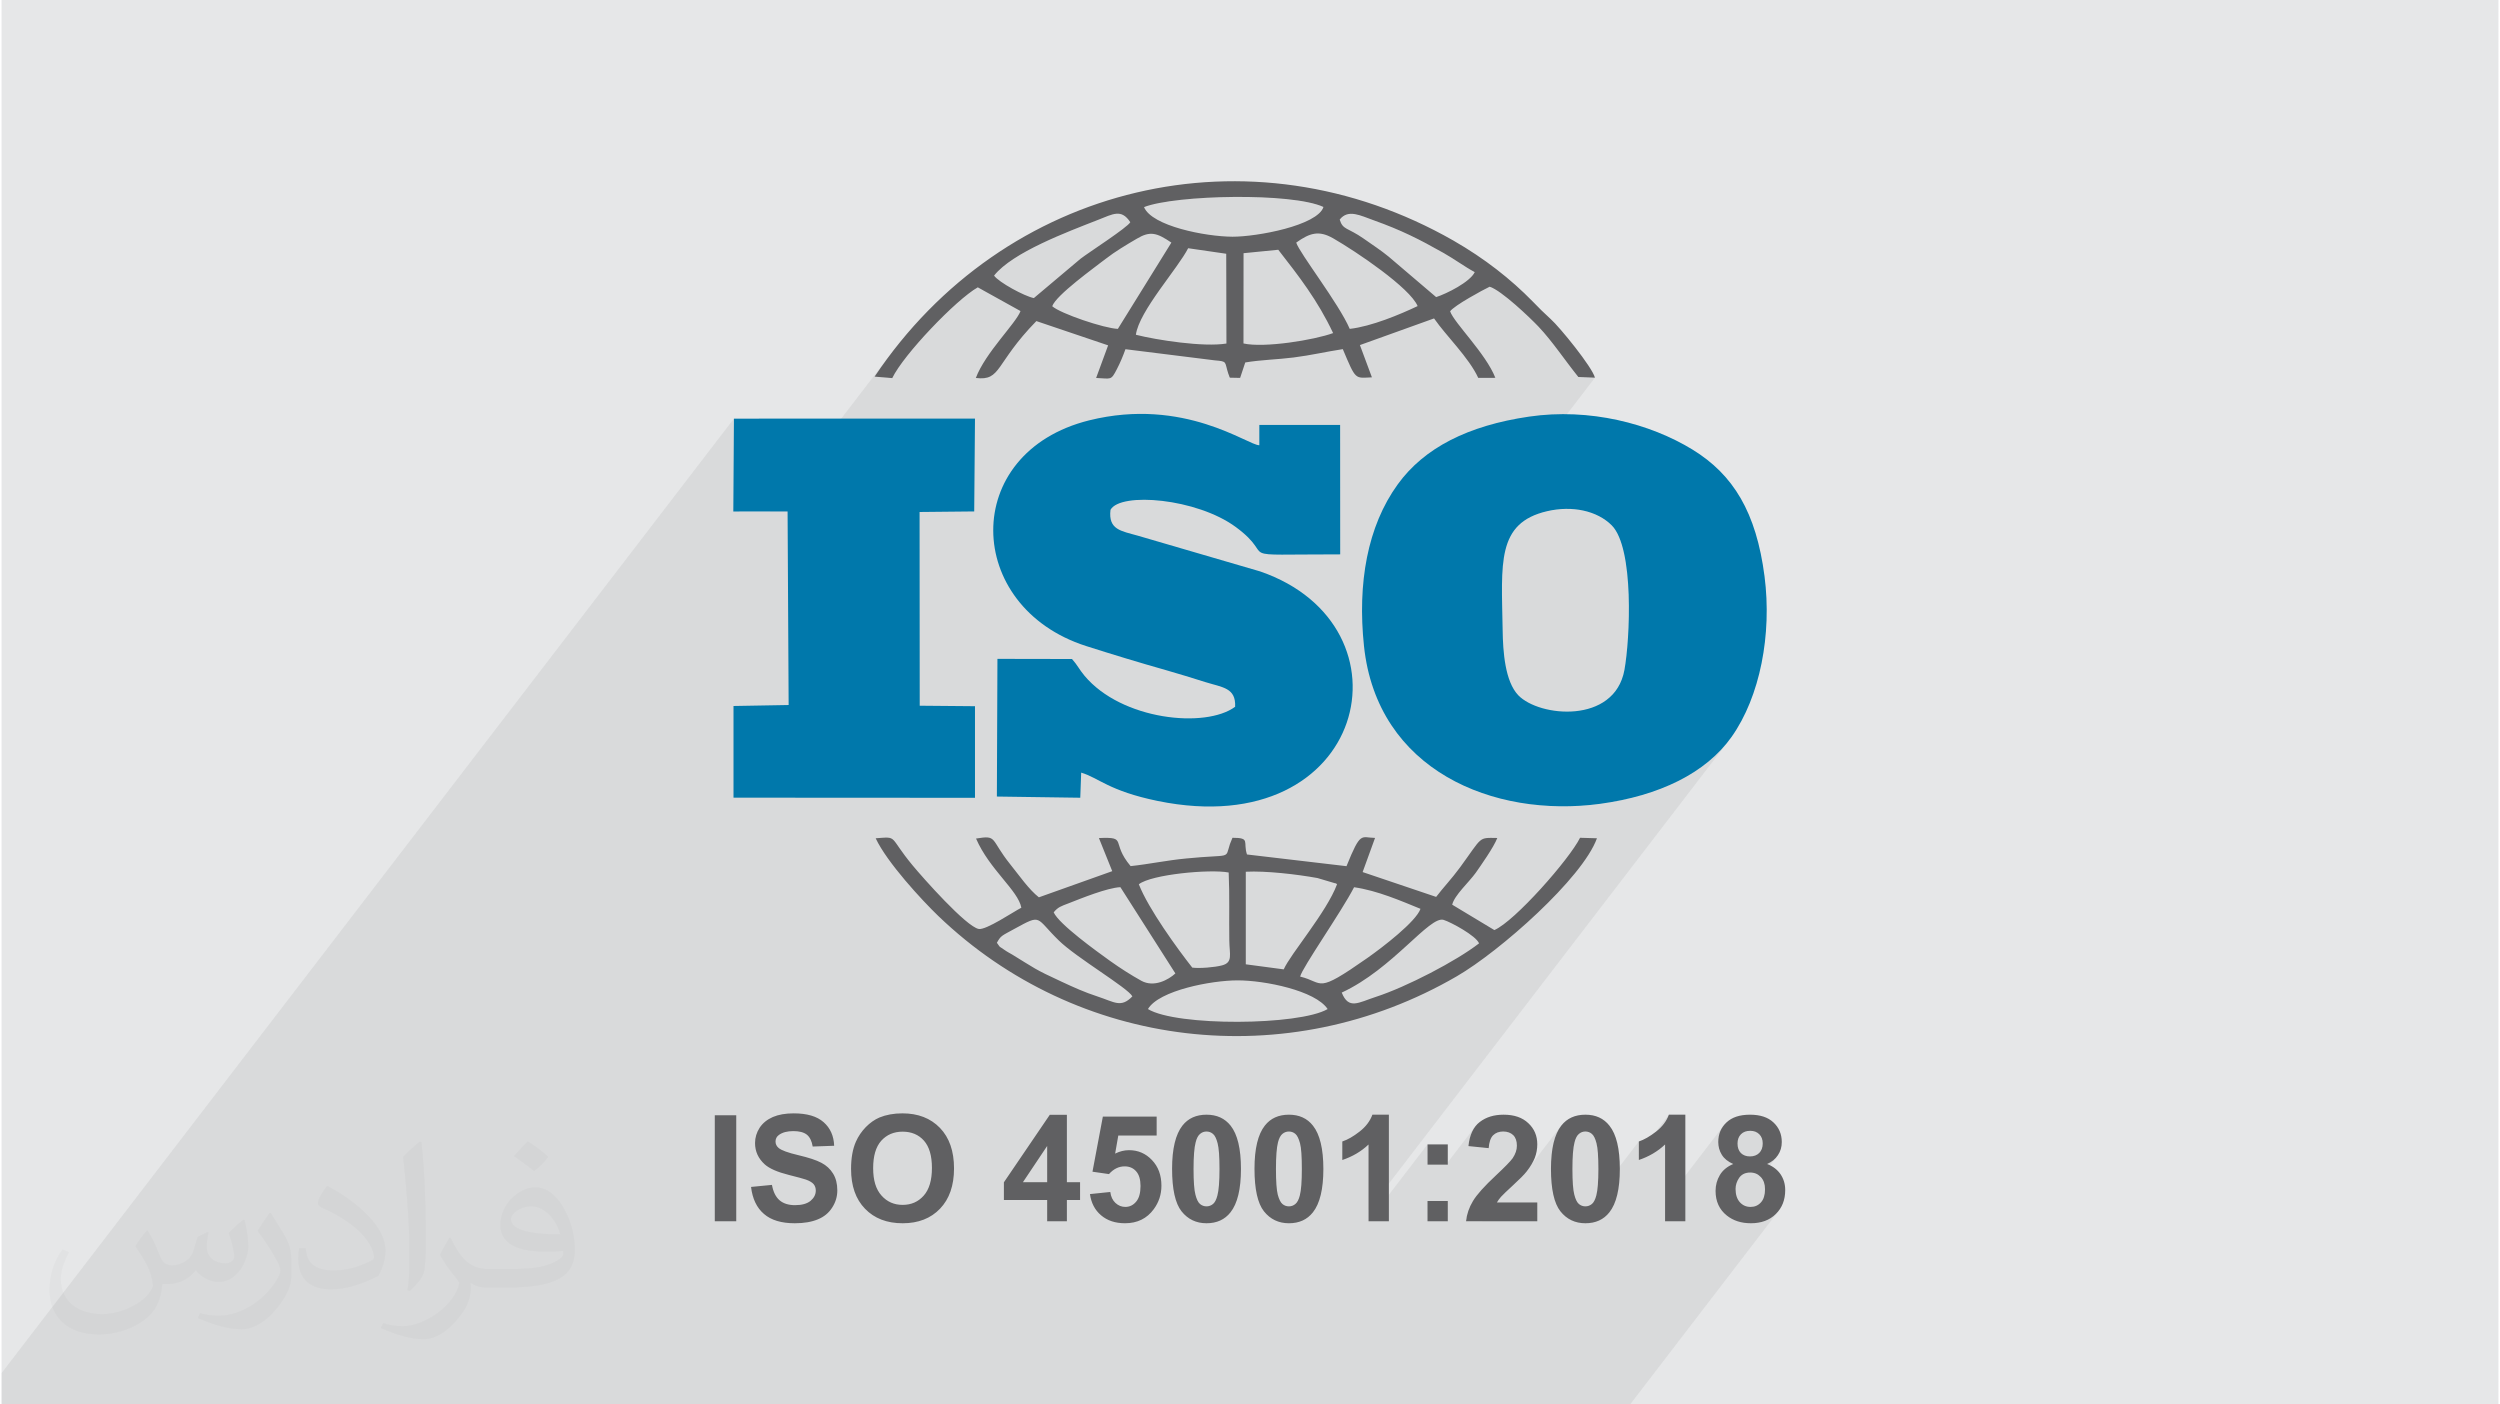
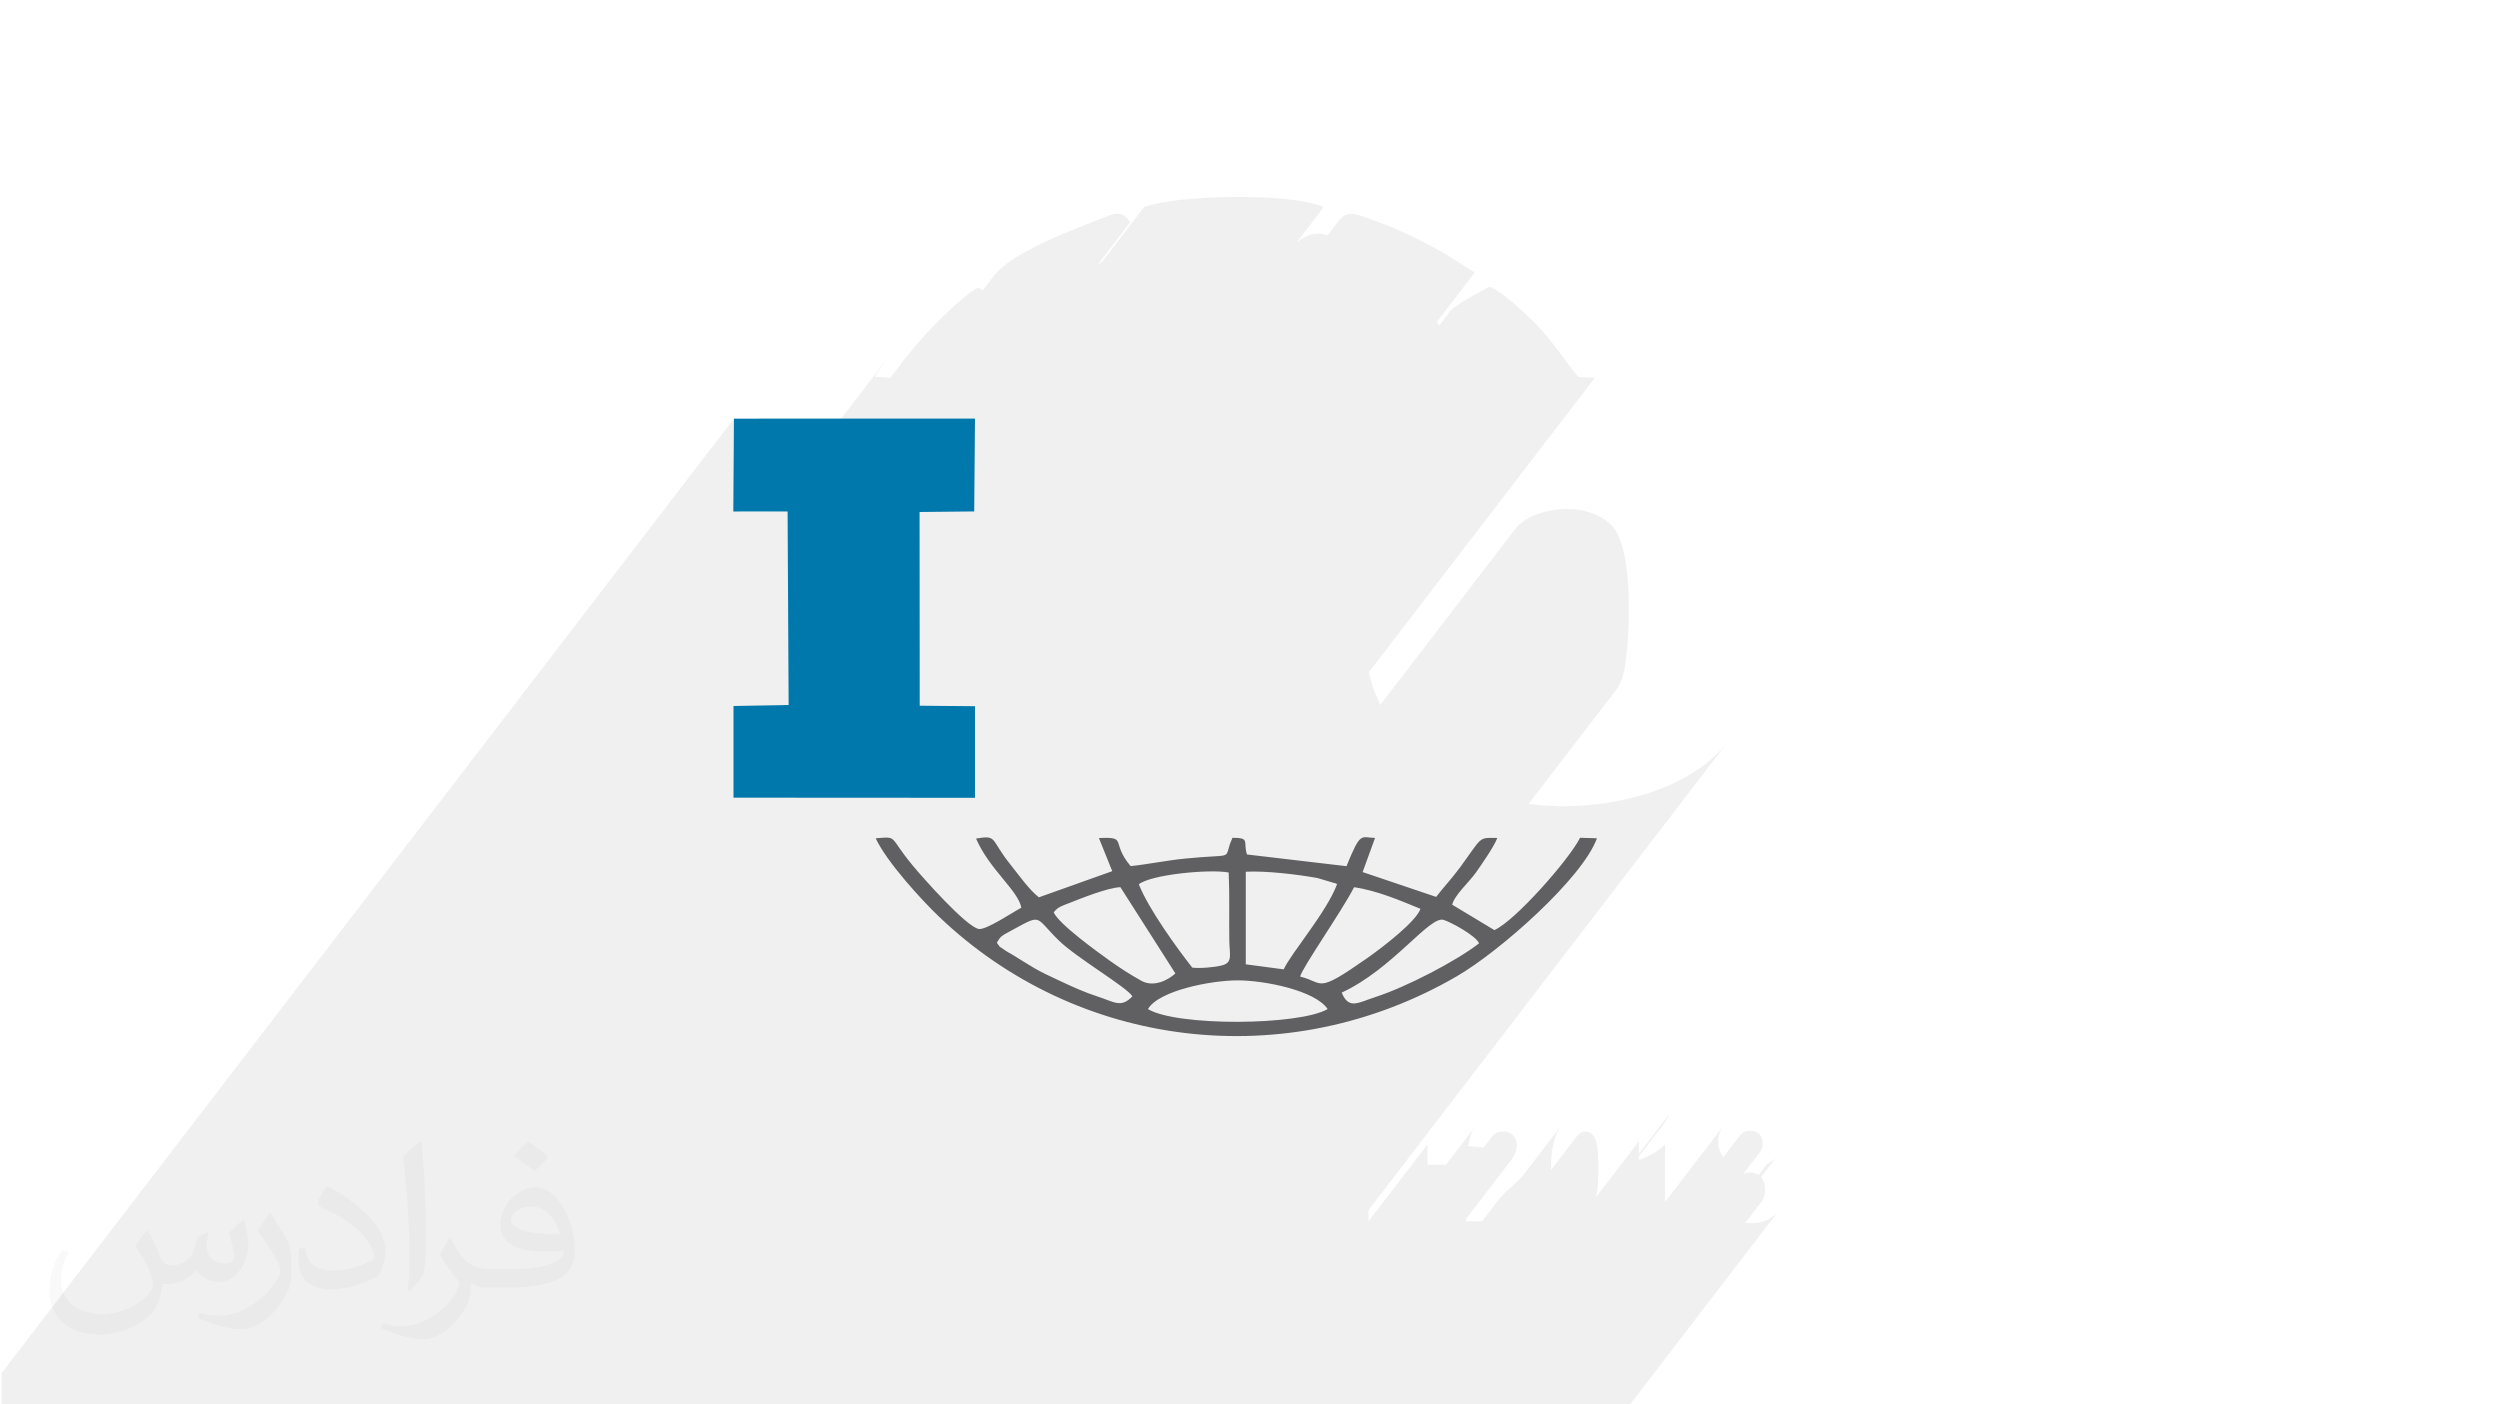
<svg xmlns="http://www.w3.org/2000/svg" xml:space="preserve" width="356px" height="200px" version="1.0" shape-rendering="geometricPrecision" text-rendering="geometricPrecision" image-rendering="optimizeQuality" fill-rule="evenodd" clip-rule="evenodd" viewBox="0 0 35600 20025">
  <g id="Layer_x0020_1">
    <g id="_2339042670368">
-       <path fill="#E6E7E8" d="M0 0l35600 0 0 20025 -35600 0 0 -20025z" />
      <path fill="#373435" fill-opacity="0.031" d="M2082 17547c68,103 112,202 155,312 32,64 49,183 199,183 44,0 107,-14 163,-45 63,-33 111,-83 136,-159l60 -202 146 -72 10 10c-20,76 -25,149 -25,206 0,169 146,233 262,233 68,0 129,-33 129,-95 0,-80 -34,-216 -78,-338 68,-68 136,-136 214,-191l12 6c34,144 53,286 53,381 0,93 -41,196 -75,264 -70,132 -194,237 -344,237 -114,0 -241,-57 -328,-163l-5 0c-82,102 -208,194 -412,194l-63 0c-10,134 -39,229 -83,314 -121,237 -480,404 -818,404 -470,0 -706,-272 -706,-633 0,-223 73,-431 185,-578l92 38c-70,134 -116,261 -116,385 0,338 274,499 592,499 293,0 657,-187 723,-404 -25,-237 -114,-349 -250,-565 41,-72 94,-144 160,-221l12 0 0 0zm5421 -1274c99,62 196,136 291,220 -53,75 -119,143 -201,203 -95,-77 -190,-143 -287,-213 66,-74 131,-146 197,-210l0 0zm51 926c-160,0 -291,105 -291,183 0,167 320,219 703,217 -48,-196 -216,-400 -412,-400zm-359 895c208,0 390,-6 529,-41 155,-40 286,-118 286,-172 0,-14 0,-31 -5,-45 -87,8 -187,8 -274,8 -281,0 -498,-64 -582,-222 -22,-44 -37,-93 -37,-149 0,-153 66,-303 182,-406 97,-85 204,-138 313,-138 197,0 354,158 464,408 60,136 102,293 102,491 0,132 -37,243 -119,326 -153,148 -435,204 -867,204l-196 0 0 0 -51 0c-107,0 -184,-19 -245,-66l-10 0c3,25 5,49 5,72 0,97 -32,221 -97,320 -192,286 -400,410 -580,410 -182,0 -405,-70 -606,-161l36 -70c65,27 155,45 279,45 325,0 752,-313 805,-618 -12,-25 -33,-58 -65,-93 -95,-113 -155,-208 -211,-307 48,-95 92,-171 133,-240l17 -2c139,283 265,446 546,446l44 0 0 0 204 0 0 0zm-1408 299c24,-130 27,-276 27,-413l0 -202c0,-377 -49,-926 -88,-1282 68,-75 163,-161 238,-219l22 6c51,450 63,971 63,1452 0,126 -5,249 -17,340 -7,114 -73,200 -214,332l-31 -14 0 0zm-1449 -596c7,177 94,317 398,317 189,0 349,-49 526,-134 32,-14 49,-33 49,-49 0,-111 -85,-258 -228,-392 -139,-126 -323,-237 -495,-311 -59,-25 -78,-52 -78,-77 0,-51 68,-158 124,-235l19 -2c197,103 418,256 580,427 148,157 240,316 240,489 0,128 -38,249 -102,361 -215,109 -446,192 -674,192 -277,0 -466,-130 -466,-436 0,-33 0,-84 12,-150l95 0 0 0zm-501 -503l173 278c63,103 121,215 121,392l0 227c0,183 -117,379 -306,573 -148,132 -279,188 -400,188 -180,0 -386,-56 -624,-159l27 -70c75,20 162,37 269,37 342,-2 692,-252 852,-557 19,-35 27,-68 27,-91 0,-35 -20,-74 -34,-109 -88,-165 -185,-315 -292,-454 56,-88 112,-173 173,-257l14 2 0 0z" />
      <path fill="#373435" fill-opacity="0.078" d="M19079 3131l-174 228 -59 -20 -65 -9 -62 3 -62 15 -62 27 -66 37 -60 41 312 -408 66 -94 -98 -36 -122 -31 -144 -25 -161 -20 -176 -15 -186 -10 -193 -5 -198 -1 -197 4 -193 8 -187 13 -176 16 -162 21 -144 24 -123 28 -98 31 0 0 -594 774 -28 21 -45 34 471 -614 -47 -60 -48 -39 -49 -19 -52 -3 -57 10 -62 20 -69 28 -78 31 -86 33 -92 37 -98 38 -103 42 -105 43 -107 46 -108 48 -107 50 -105 52 -101 54 -97 55 -91 57 -84 58 -75 59 -66 61 -55 61 -159 208 -73 -41 -135 93 -164 137 -181 169 -187 189 -179 197 -160 191 -241 315 -225 -18 178 -253 -1669 2176 -523 0 9 -1324 -10442 13609 0 447 664 0 0 0 522 0 16 0 0 0 235 0 4 0 29 0 227 0 104 0 765 0 21 0 3 0 71 0 11 0 122 0 72 0 18 0 17 0 53 0 205 0 30 0 0 0 21 0 115 0 108 0 136 0 228 0 171 0 130 0 51 0 35 0 6 0 78 0 107 0 104 0 114 0 279 0 241 0 457 0 176 0 2 0 4 0 105 0 19 0 148 0 18 0 74 0 98 0 17 0 16 0 22 0 11 0 51 0 97 0 187 0 352 0 38 0 160 0 51 0 26 0 21 0 175 0 102 0 37 0 125 0 0 0 75 0 3 0 182 0 35 0 16 0 115 0 37 0 8 0 128 0 5 0 165 0 9 0 62 0 31 0 42 0 5 0 73 0 49 0 0 0 246 0 53 0 64 0 26 0 109 0 23 0 18 0 33 0 135 0 167 0 41 0 34 0 36 0 58 0 38 0 17 0 41 0 74 0 46 0 0 0 65 0 49 0 177 0 232 0 339 0 264 0 113 0 4 0 106 0 33 0 57 0 44 0 174 0 17 0 101 0 48 0 36 0 51 0 92 0 16 0 1 0 34 0 26 0 185 0 163 0 48 0 76 0 94 0 24 0 234 0 47 0 29 0 2 0 20 0 5 0 132 0 44 0 2 0 31 0 52 0 19 0 30 0 22 0 11 0 170 0 7 0 98 0 161 0 171 0 167 0 167 0 290 0 20 0 208 0 16 0 80 0 14 0 0 0 41 0 123 0 20 0 78 0 20 0 1 0 59 0 37 0 122 0 601 0 44 0 154 0 20 0 18 0 50 0 29 0 38 0 29 0 38 0 154 0 26 0 25 0 717 0 123 0 0 0 222 0 68 0 195 0 26 0 90 0 18 0 215 0 7 0 72 0 217 0 131 0 103 0 26 0 229 0 83 0 7 0 331 0 366 0 574 0 19 0 116 0 29 0 39 0 153 0 51 0 629 0 212 0 128 0 145 0 16 0 56 0 236 0 15 0 232 0 59 0 273 0 345 0 2110 -2750 -32 34 -34 31 -38 27 -40 23 -43 18 -46 14 -48 11 -51 6 -55 2 -50 -2 -31 -3 238 -310 12 -19 10 -21 8 -22 6 -25 5 -26 2 -28 1 -29 -1 -27 -2 -24 -5 -24 -6 -22 -9 -21 -10 -19 -12 -19 -12 -14 227 -296 -16 19 -17 17 -18 16 -20 15 -22 14 -23 13 -24 12 -122 158 -16 -10 -19 -9 -19 -7 -20 -6 -22 -3 -22 -1 -26 1 -24 4 -22 6 -20 8 -13 7 244 -318 10 -14 8 -15 7 -17 6 -17 4 -19 2 -20 1 -21 -1 -20 -2 -19 -4 -18 -5 -17 -7 -16 -9 -14 -10 -14 -11 -13 -13 -12 -13 -9 -15 -9 -16 -7 -16 -5 -18 -4 -18 -2 -20 -1 -20 1 -19 2 -18 4 -17 5 -17 7 -14 9 -14 10 -13 11 -12 13 -238 311 -9 -11 -14 -20 -12 -21 -10 -22 -9 -22 -7 -22 -6 -23 -4 -24 -2 -24 -1 -24 2 -42 5 -39 10 -38 13 -36 16 -34 20 -32 24 -30 -848 1106 0 -820 -41 36 -42 34 -44 31 -46 29 -48 26 -49 24 -51 22 -53 19 0 -50 358 -467 21 -31 19 -32 16 -32 14 -34 -428 558 0 -176 -616 802 3 -10 6 -21 7 -31 6 -35 5 -40 4 -45 4 -49 2 -55 1 -60 1 -64 -1 -64 -1 -59 -2 -54 -3 -48 -4 -43 -4 -38 -5 -33 -7 -28 -6 -23 -8 -22 -7 -20 -8 -18 -9 -16 -9 -13 -9 -12 -10 -9 -10 -8 -11 -7 -11 -5 -11 -5 -12 -4 -12 -3 -12 -1 -13 -1 -13 1 -12 1 -12 3 -12 4 -11 5 -11 5 -11 7 -10 8 -10 9 -9 11 -380 495 0 -18 2 -103 7 -96 12 -88 16 -81 21 -73 25 -66 31 -59 34 -50 -551 718 -18 19 -25 25 -28 27 -31 29 -33 31 -32 30 -30 28 -27 25 -23 22 -20 19 -17 17 -14 15 -11 11 -9 11 -8 10 -9 10 -244 318 -229 0 5 -38 1 -3 645 -841 14 -18 14 -23 12 -22 10 -23 9 -22 6 -22 5 -22 3 -22 1 -22 -1 -24 -2 -22 -4 -21 -6 -19 -7 -18 -9 -17 -11 -15 -12 -14 -14 -12 -15 -10 -16 -9 -17 -8 -19 -5 -19 -5 -21 -2 -22 -1 -23 1 -21 3 -19 4 -19 6 -17 8 -17 9 -15 11 -14 13 -13 15 -122 159 -216 -21 8 -58 12 -53 15 -50 18 -45 22 -41 26 -37 -421 549 -263 0 0 -289 -841 1096 0 -160 5106 -6654 -79 90 -86 86 -92 81 -98 77 -105 72 -110 67 -117 62 -122 58 -127 53 -133 48 -138 43 -143 39 -147 33 -152 29 -156 24 -287 28 -287 7 -286 -15 -158 -20 1197 -1560 74 -97 56 -115 38 -135 15 -93 14 -110 12 -125 10 -136 8 -146 4 -153 1 -156 -3 -158 -8 -156 -14 -152 -19 -146 -25 -136 -33 -124 -39 -109 -48 -92 -56 -72 -85 -72 -97 -59 -107 -46 -116 -33 -122 -19 -128 -6 -131 9 -132 24 -128 36 -110 46 -93 55 -79 65 -64 74 -1908 2487 -96 -227 -68 -237 3225 -4202 -237 -10 -72 -92 -71 -93 -70 -93 -70 -93 -70 -92 -71 -90 -73 -86 -74 -82 -58 -59 -78 -76 -92 -86 -101 -90 -103 -86 -99 -76 -89 -59 -73 -34 -50 25 -71 37 -84 47 -91 52 -89 54 -79 52 -63 46 -37 38 -154 201 -6 -7 -31 -41 505 -658 37 -54 -54 -30 -54 -33 -54 -34 -55 -35 -55 -35 -56 -36 -57 -35 -59 -35 -128 -72 -122 -65 -118 -61 -116 -57 -118 -54 -122 -53 -129 -51 -138 -51 -72 -27 -69 -25 -67 -23 -64 -15 -60 -4 -57 9 -53 26 -48 47zm-8646 4162l0 0 -9769 12732 0 0" />
      <g>
        <g>
-           <path fill="#0078AB" d="M22039 7288c354,-82 709,-7 918,202 322,324 262,1620 181,2064 -144,774 -1214,670 -1513,359 -189,-198 -219,-620 -223,-935 -15,-943 -92,-1522 637,-1690zm-260 -1348c-868,127 -1495,444 -1872,965 -434,599 -576,1411 -482,2305 186,1773 1846,2456 3366,2251 845,-115 1511,-438 1877,-957 404,-573 575,-1458 468,-2287 -118,-912 -444,-1449 -1027,-1807 -606,-371 -1467,-596 -2330,-470l0 0z" />
-           <path fill="#0078AB" d="M17588 10077c-422,313 -1619,191 -2148,-443 -79,-95 -101,-153 -178,-238l-1063 -2 -8 1963 1189 17 13 -358c252,75 393,260 1091,404 2987,612 3714,-2497 1460,-3273l-1742 -509c-239,-68 -425,-84 -391,-369 142,-257 1231,-164 1786,245 627,462 -139,390 1489,390l-1 -1845 -1152 0 0 289c-158,5 -1069,-691 -2425,-355 -1847,459 -1788,2659 -45,3218 386,123 768,239 1143,345 186,53 369,110 560,170 244,76 434,80 422,351l0 0z" />
          <path fill="#0078AB" d="M10433 7293l774 -1 15 2760 -786 14 0 1307 3443 2 0 -1306 -788 -7 -2 -2762 779 -8 11 -1324 -3437 1 -9 1324 0 0z" />
-           <path fill="#606062" d="M18203 3561c292,375 560,717 782,1188 -267,98 -980,215 -1278,148l1 -1287 495 -49 0 0zm-2030 1212c44,-336 605,-954 745,-1234l543 79 3 1280c-326,54 -995,-50 -1291,-125l0 0zm-1193 -407c57,-160 599,-548 766,-678 130,-101 287,-195 441,-285 191,-114 287,-83 492,56l-763 1230c-194,-7 -817,-217 -936,-323zm3479 -907c194,-138 323,-178 529,-60 322,185 1093,704 1202,965 -250,119 -661,291 -968,325 -156,-363 -716,-1079 -763,-1230zm1320 202c-114,-94 -230,-168 -357,-258 -233,-163 -298,-122 -343,-272 122,-155 297,-56 490,12 385,138 637,264 991,464 159,90 300,196 444,273 -66,141 -399,307 -550,356l-675 -575zm-5628 269c260,-331 1044,-623 1480,-794 219,-86 334,-161 462,32 -41,77 -596,433 -709,521l-666 561c-138,-28 -499,-225 -567,-320l0 0zm2138 -977c451,-176 2111,-210 2558,-2 -84,265 -951,425 -1297,424 -383,-2 -1149,-151 -1261,-422l0 0zm-3842 2417l252 21c160,-333 909,-1118 1220,-1294l609 338c-66,177 -501,592 -637,954 367,45 268,-202 863,-811l1023 346 -171 465c216,8 209,43 297,-128 48,-92 89,-192 121,-282l1275 159c185,15 135,20 192,191 4,8 8,21 11,28 2,7 5,20 11,28l146 3 73 -220c224,-38 461,-42 689,-71 252,-32 459,-82 702,-119 189,448 170,413 415,402l-171 -460 1057 -380c164,239 499,561 630,848l244 -1c-136,-347 -585,-779 -645,-948 60,-84 467,-305 564,-351 168,53 572,439 693,566 201,212 377,480 571,721l237 10c-39,-152 -501,-720 -631,-836 -101,-92 -165,-156 -258,-252 -310,-317 -682,-610 -1129,-867 -2897,-1655 -6409,-816 -8253,1940l0 0z" />
          <path fill="#606062" d="M16345 14387c156,-266 906,-409 1277,-409 384,-1 1111,145 1285,409 -404,236 -2155,249 -2562,0zm-1901 -1145c396,-216 291,-162 632,169 248,243 983,674 1047,795 -163,169 -254,81 -499,1 -184,-60 -336,-129 -514,-212 -387,-178 -384,-192 -702,-386 -37,-22 -68,-36 -114,-69 -89,-64 -37,-9 -103,-98 59,-105 65,-96 253,-200l0 0zm4664 910c729,-337 1254,-1102 1454,-1036 105,33 460,225 504,334 -321,250 -1035,622 -1474,764 -244,79 -385,187 -484,-62zm-4107 -1144c61,-75 106,-88 208,-127 194,-76 553,-222 743,-232l784 1230c-98,91 -305,204 -485,105 -154,-86 -295,-176 -447,-284 -189,-136 -728,-523 -803,-692l0 0zm3514 916c25,-121 593,-930 769,-1274 335,48 674,197 947,308 -64,182 -534,544 -759,702 -748,524 -608,348 -957,264zm-775 -1495c284,-15 730,37 1022,90l256 76c4,-8 15,8 23,13 -150,401 -664,993 -760,1213l-541 -72 0 -1319 0 -1zm-1525 179c178,-141 1013,-219 1281,-168 15,322 4,645 9,968 2,200 55,314 -103,356 -104,28 -323,46 -425,32 -210,-267 -623,-834 -762,-1188zm-2321 -652c192,443 600,739 646,986 -115,59 -503,322 -608,303 -180,-34 -798,-732 -942,-906 -350,-422 -200,-411 -527,-387 162,346 665,889 894,1109 1980,1899 4969,2266 7393,858 613,-356 1790,-1396 1997,-1967l-241 -7c-150,304 -930,1190 -1222,1316l-601 -362c31,-134 239,-320 335,-454 70,-100 259,-367 308,-497 -276,-4 -206,-25 -531,419 -121,165 -234,281 -341,421l-1048 -354 177 -487c-202,-3 -202,-104 -407,403l-1419 -167c-59,-179 54,-238 -207,-238l-36 90c-73,224 35,140 -622,205 -278,26 -529,81 -794,109 -291,-346 -33,-419 -452,-400l190 472 -1046 373c-144,-113 -278,-309 -407,-469 -293,-366 -178,-420 -489,-369l0 0z" />
        </g>
-         <path fill="#606062" fill-rule="nonzero" d="M10169 17413l0 -1512 306 0 0 1512 -306 0zm517 -490l298 -29c18,99 54,172 108,219 55,47 129,70 221,70 98,0 172,-21 222,-62 49,-42 74,-90 74,-146 0,-36 -10,-66 -31,-92 -21,-24 -57,-46 -110,-65 -35,-12 -116,-34 -243,-66 -163,-41 -277,-91 -343,-150 -93,-84 -139,-185 -139,-305 0,-77 22,-150 65,-217 44,-67 107,-118 189,-154 82,-35 180,-52 297,-52 189,0 331,41 427,126 95,84 145,196 150,336l-306 11c-13,-78 -41,-135 -83,-169 -43,-34 -107,-51 -192,-51 -88,0 -157,18 -207,55 -32,23 -48,55 -48,94 0,36 15,67 45,92 39,33 132,67 280,102 148,35 258,71 329,109 71,37 126,88 166,153 41,66 61,146 61,241 0,87 -24,168 -73,244 -48,76 -116,132 -204,168 -88,37 -198,56 -329,56 -191,0 -338,-44 -440,-133 -103,-88 -164,-216 -184,-385zm1426 -257c0,-154 23,-284 69,-388 34,-77 82,-147 141,-208 60,-61 125,-107 195,-137 95,-39 204,-59 327,-59 223,0 401,69 535,207 134,139 201,331 201,578 0,245 -67,436 -199,574 -133,139 -311,208 -533,208 -225,0 -404,-69 -537,-207 -133,-137 -199,-326 -199,-568zm315 -10c0,172 39,301 119,390 79,89 180,133 301,133 123,0 223,-44 301,-132 78,-88 117,-219 117,-395 0,-174 -38,-303 -114,-389 -76,-85 -177,-128 -304,-128 -126,0 -227,44 -305,130 -77,87 -115,217 -115,391zm2481 757l0 -304 -617 0 0 -252 654 -962 244 0 0 961 188 0 0 253 -188 0 0 304 -281 0zm0 -557l0 -517 -346 517 346 0zm610 169l290 -30c8,66 33,118 73,156 41,38 88,57 141,57 60,0 112,-24 154,-74 42,-49 63,-124 63,-224 0,-93 -21,-164 -63,-210 -41,-47 -96,-70 -163,-70 -83,0 -158,36 -224,110l-235 -34 148 -786 767 0 0 270 -547 0 -45 258c64,-32 130,-49 198,-49 129,0 238,47 327,141 90,94 135,216 135,366 0,125 -37,236 -109,334 -98,134 -235,201 -410,201 -139,0 -253,-38 -341,-113 -89,-75 -141,-176 -159,-303zm1662 -1132c146,0 261,52 344,157 98,124 147,330 147,617 0,287 -50,493 -149,618 -82,104 -196,156 -342,156 -147,0 -266,-57 -356,-170 -90,-114 -135,-316 -135,-607 0,-285 50,-491 148,-616 82,-104 197,-155 343,-155zm0 240c-35,0 -65,11 -92,34 -27,22 -49,62 -63,120 -20,75 -30,202 -30,380 0,178 9,300 27,367 17,66 39,111 66,133 27,22 57,33 92,33 34,0 65,-11 93,-34 26,-22 47,-62 62,-120 20,-75 30,-201 30,-379 0,-178 -9,-300 -27,-367 -17,-66 -39,-111 -66,-133 -27,-23 -58,-34 -92,-34zm1175 -240c146,0 261,52 343,157 98,124 148,330 148,617 0,287 -50,493 -149,618 -82,104 -196,156 -342,156 -147,0 -266,-57 -356,-170 -90,-114 -135,-316 -135,-607 0,-285 49,-491 148,-616 82,-104 196,-155 343,-155zm0 240c-35,0 -66,11 -93,34 -27,22 -48,62 -63,120 -19,75 -29,202 -29,380 0,178 9,300 26,367 18,66 40,111 67,133 26,22 57,33 92,33 34,0 65,-11 92,-34 27,-22 48,-62 63,-120 20,-75 29,-201 29,-379 0,-178 -8,-300 -26,-367 -18,-66 -40,-111 -66,-133 -27,-23 -58,-34 -92,-34zm1425 1280l-290 0 0 -1095c-105,100 -230,173 -374,221l0 -264c76,-25 158,-72 246,-141 89,-69 150,-150 183,-241l235 0 0 1520zm551 -807l0 -289 289 0 0 289 -289 0zm0 807l0 -289 289 0 0 289 -289 0zm1565 -268l0 268 -1016 0c11,-102 44,-198 99,-289 55,-92 164,-213 326,-364 130,-122 210,-204 240,-247 40,-60 60,-119 60,-178 0,-65 -17,-115 -52,-150 -35,-34 -83,-52 -143,-52 -61,0 -109,19 -145,55 -35,36 -56,97 -62,182l-289 -29c17,-160 71,-275 162,-344 91,-70 204,-104 340,-104 150,0 267,40 352,121 86,80 128,181 128,301 0,68 -12,133 -36,195 -25,61 -63,126 -116,193 -35,45 -99,110 -191,194 -91,84 -150,140 -174,167 -24,28 -44,55 -59,81l576 0zm686 -1252c146,0 261,52 343,157 99,124 148,330 148,617 0,287 -50,493 -149,618 -82,104 -196,156 -342,156 -147,0 -266,-57 -356,-170 -90,-114 -135,-316 -135,-607 0,-285 49,-491 148,-616 82,-104 197,-155 343,-155zm0 240c-35,0 -65,11 -92,34 -27,22 -49,62 -63,120 -20,75 -30,202 -30,380 0,178 9,300 27,367 17,66 39,111 66,133 27,22 57,33 92,33 34,0 65,-11 93,-34 26,-22 47,-62 62,-120 20,-75 30,-201 30,-379 0,-178 -9,-300 -27,-367 -17,-66 -39,-111 -66,-133 -27,-23 -58,-34 -92,-34zm1425 1280l-289 0 0 -1095c-106,100 -231,173 -374,221l0 -264c75,-25 157,-72 246,-141 88,-69 149,-150 182,-241l235 0 0 1520zm683 -817c-74,-32 -129,-76 -163,-131 -34,-55 -51,-116 -51,-182 0,-113 39,-206 118,-280 79,-74 190,-110 335,-110 144,0 255,36 334,110 79,74 119,167 119,280 0,70 -18,132 -55,187 -36,55 -87,97 -154,126 85,33 148,83 192,147 44,66 66,140 66,225 0,140 -45,254 -134,341 -88,88 -207,132 -355,132 -137,0 -251,-37 -342,-109 -108,-85 -162,-203 -162,-352 0,-82 20,-157 61,-226 40,-68 104,-121 191,-158zm61 -292c0,58 16,103 48,136 33,32 76,48 130,48 55,0 99,-17 131,-49 33,-33 50,-78 50,-136 0,-55 -16,-98 -49,-131 -33,-33 -76,-49 -129,-49 -55,0 -99,16 -132,49 -33,33 -49,78 -49,132zm-28 648c0,81 21,144 61,189 41,45 92,67 153,67 60,0 109,-21 148,-65 39,-43 58,-106 58,-187 0,-72 -19,-129 -59,-173 -40,-43 -90,-65 -151,-65 -71,0 -123,25 -158,74 -34,50 -52,103 -52,160z" />
      </g>
    </g>
  </g>
</svg>